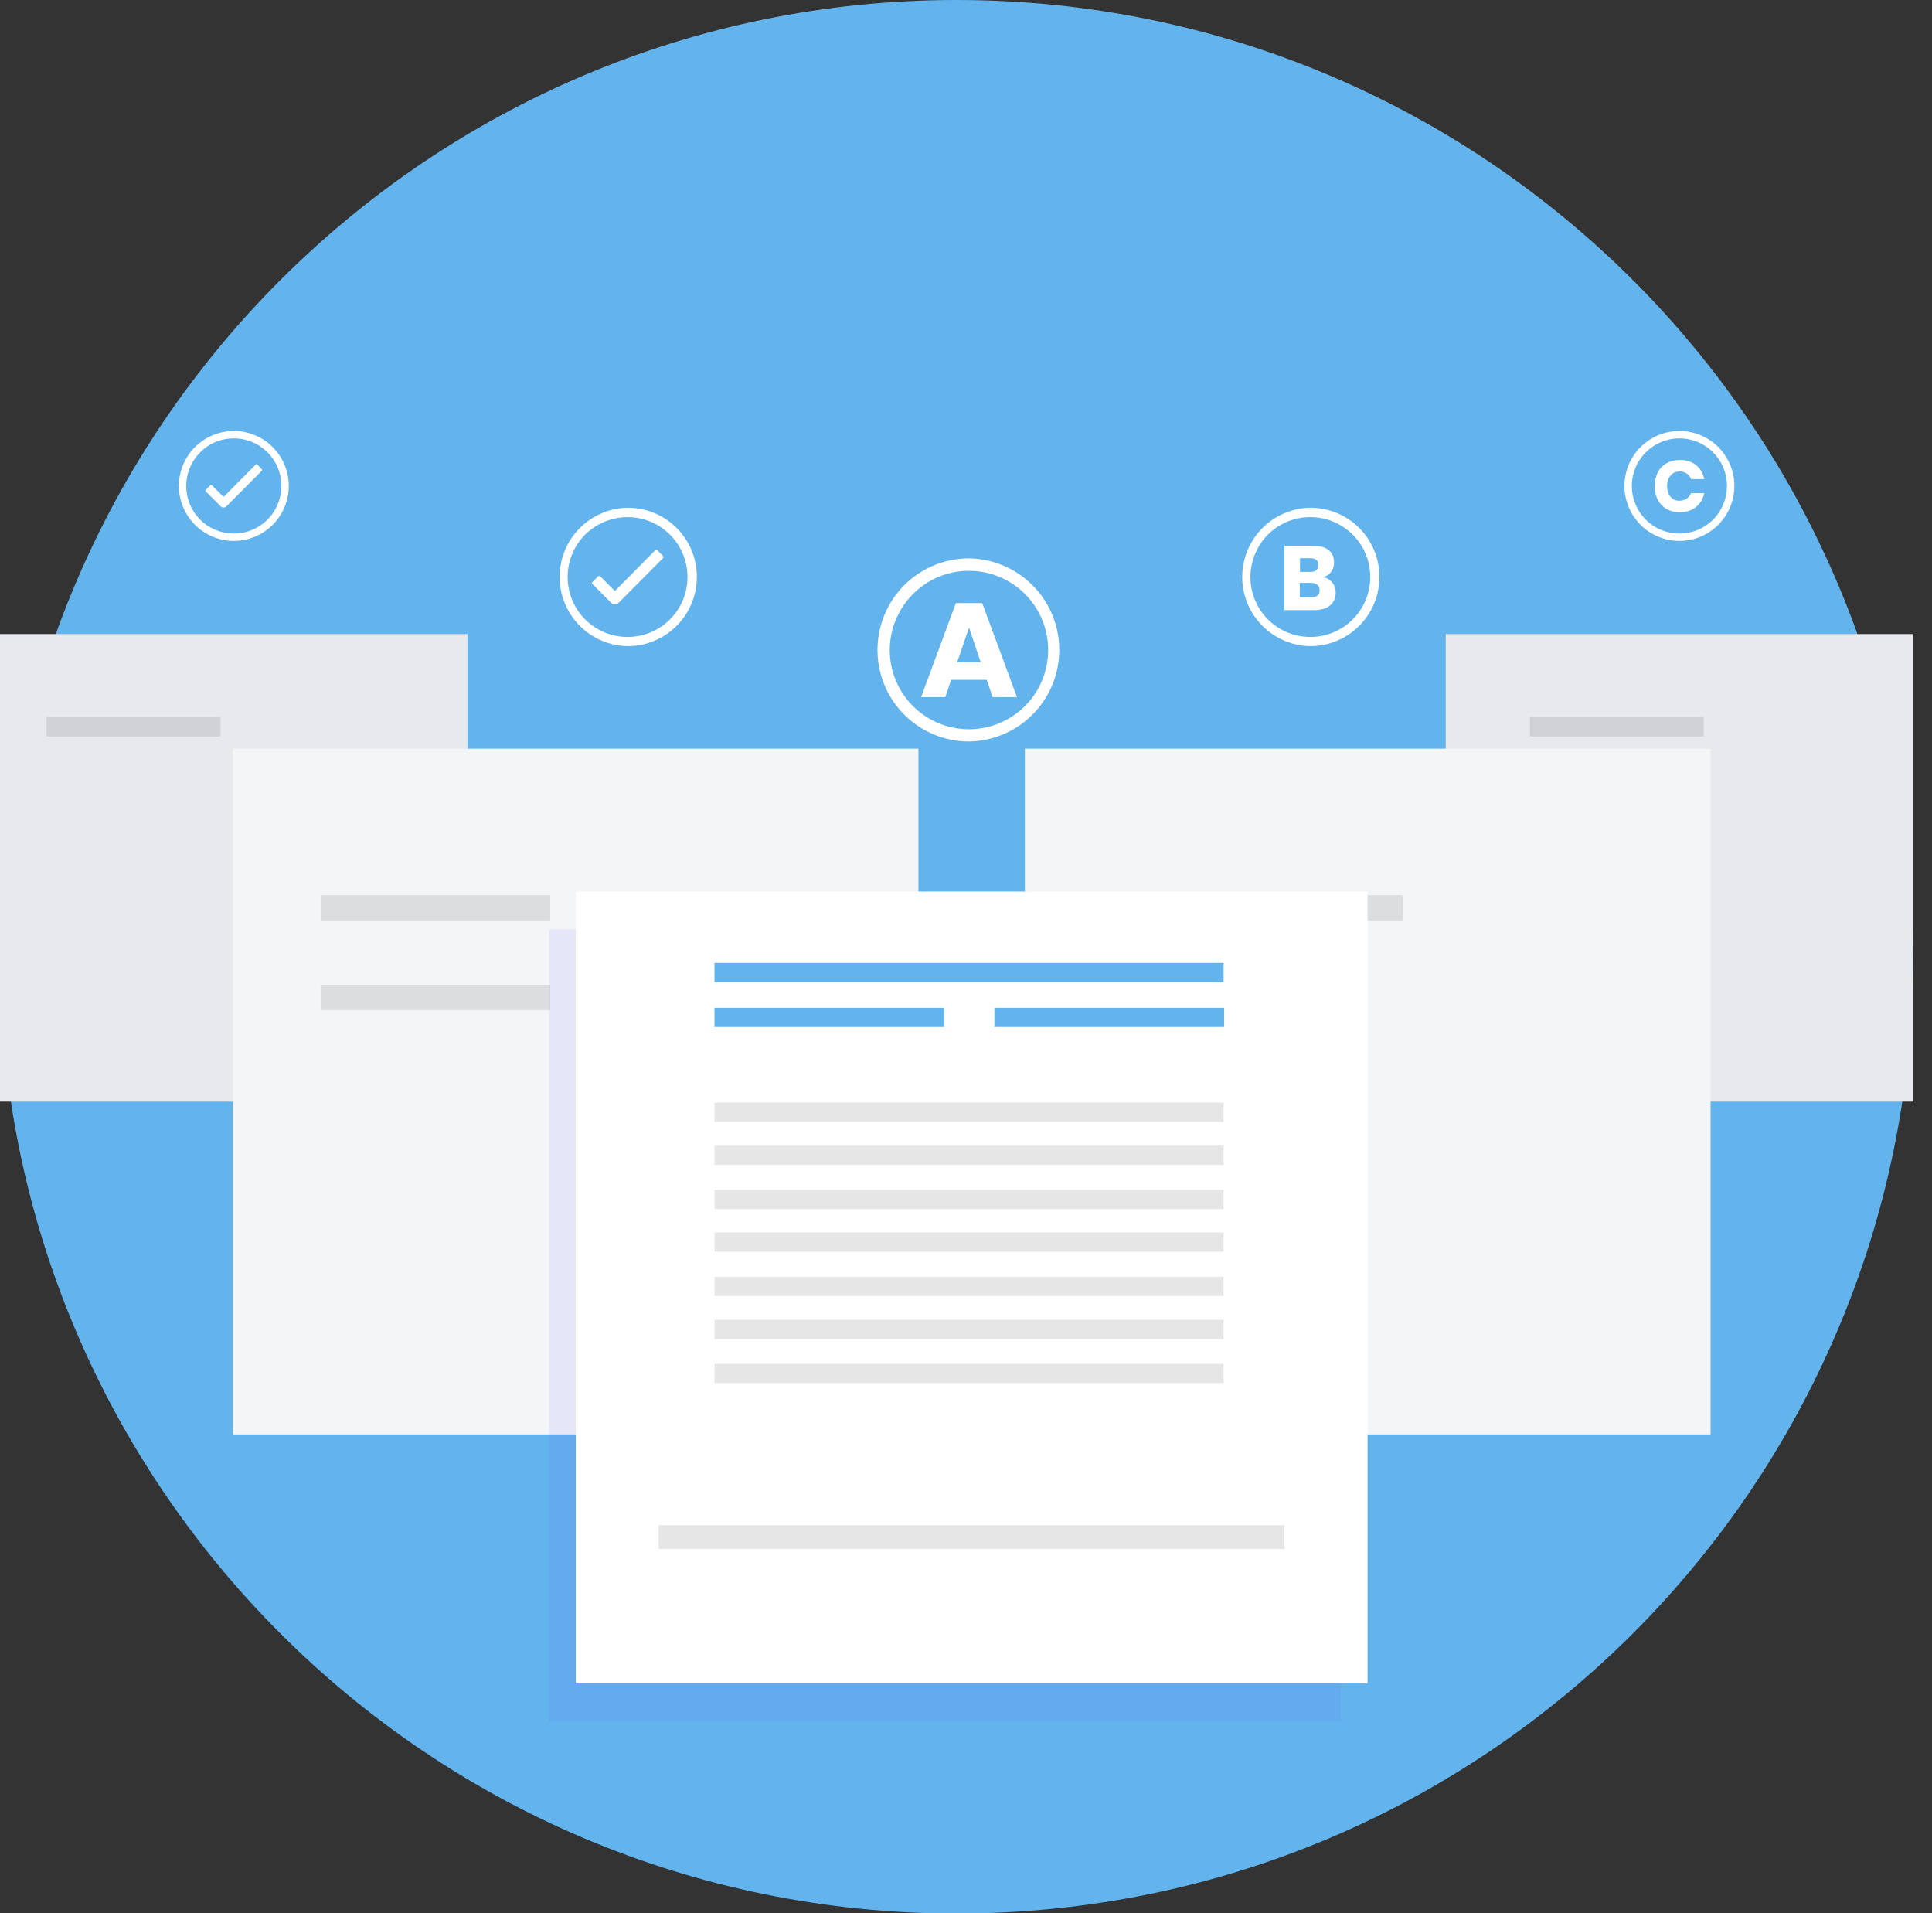
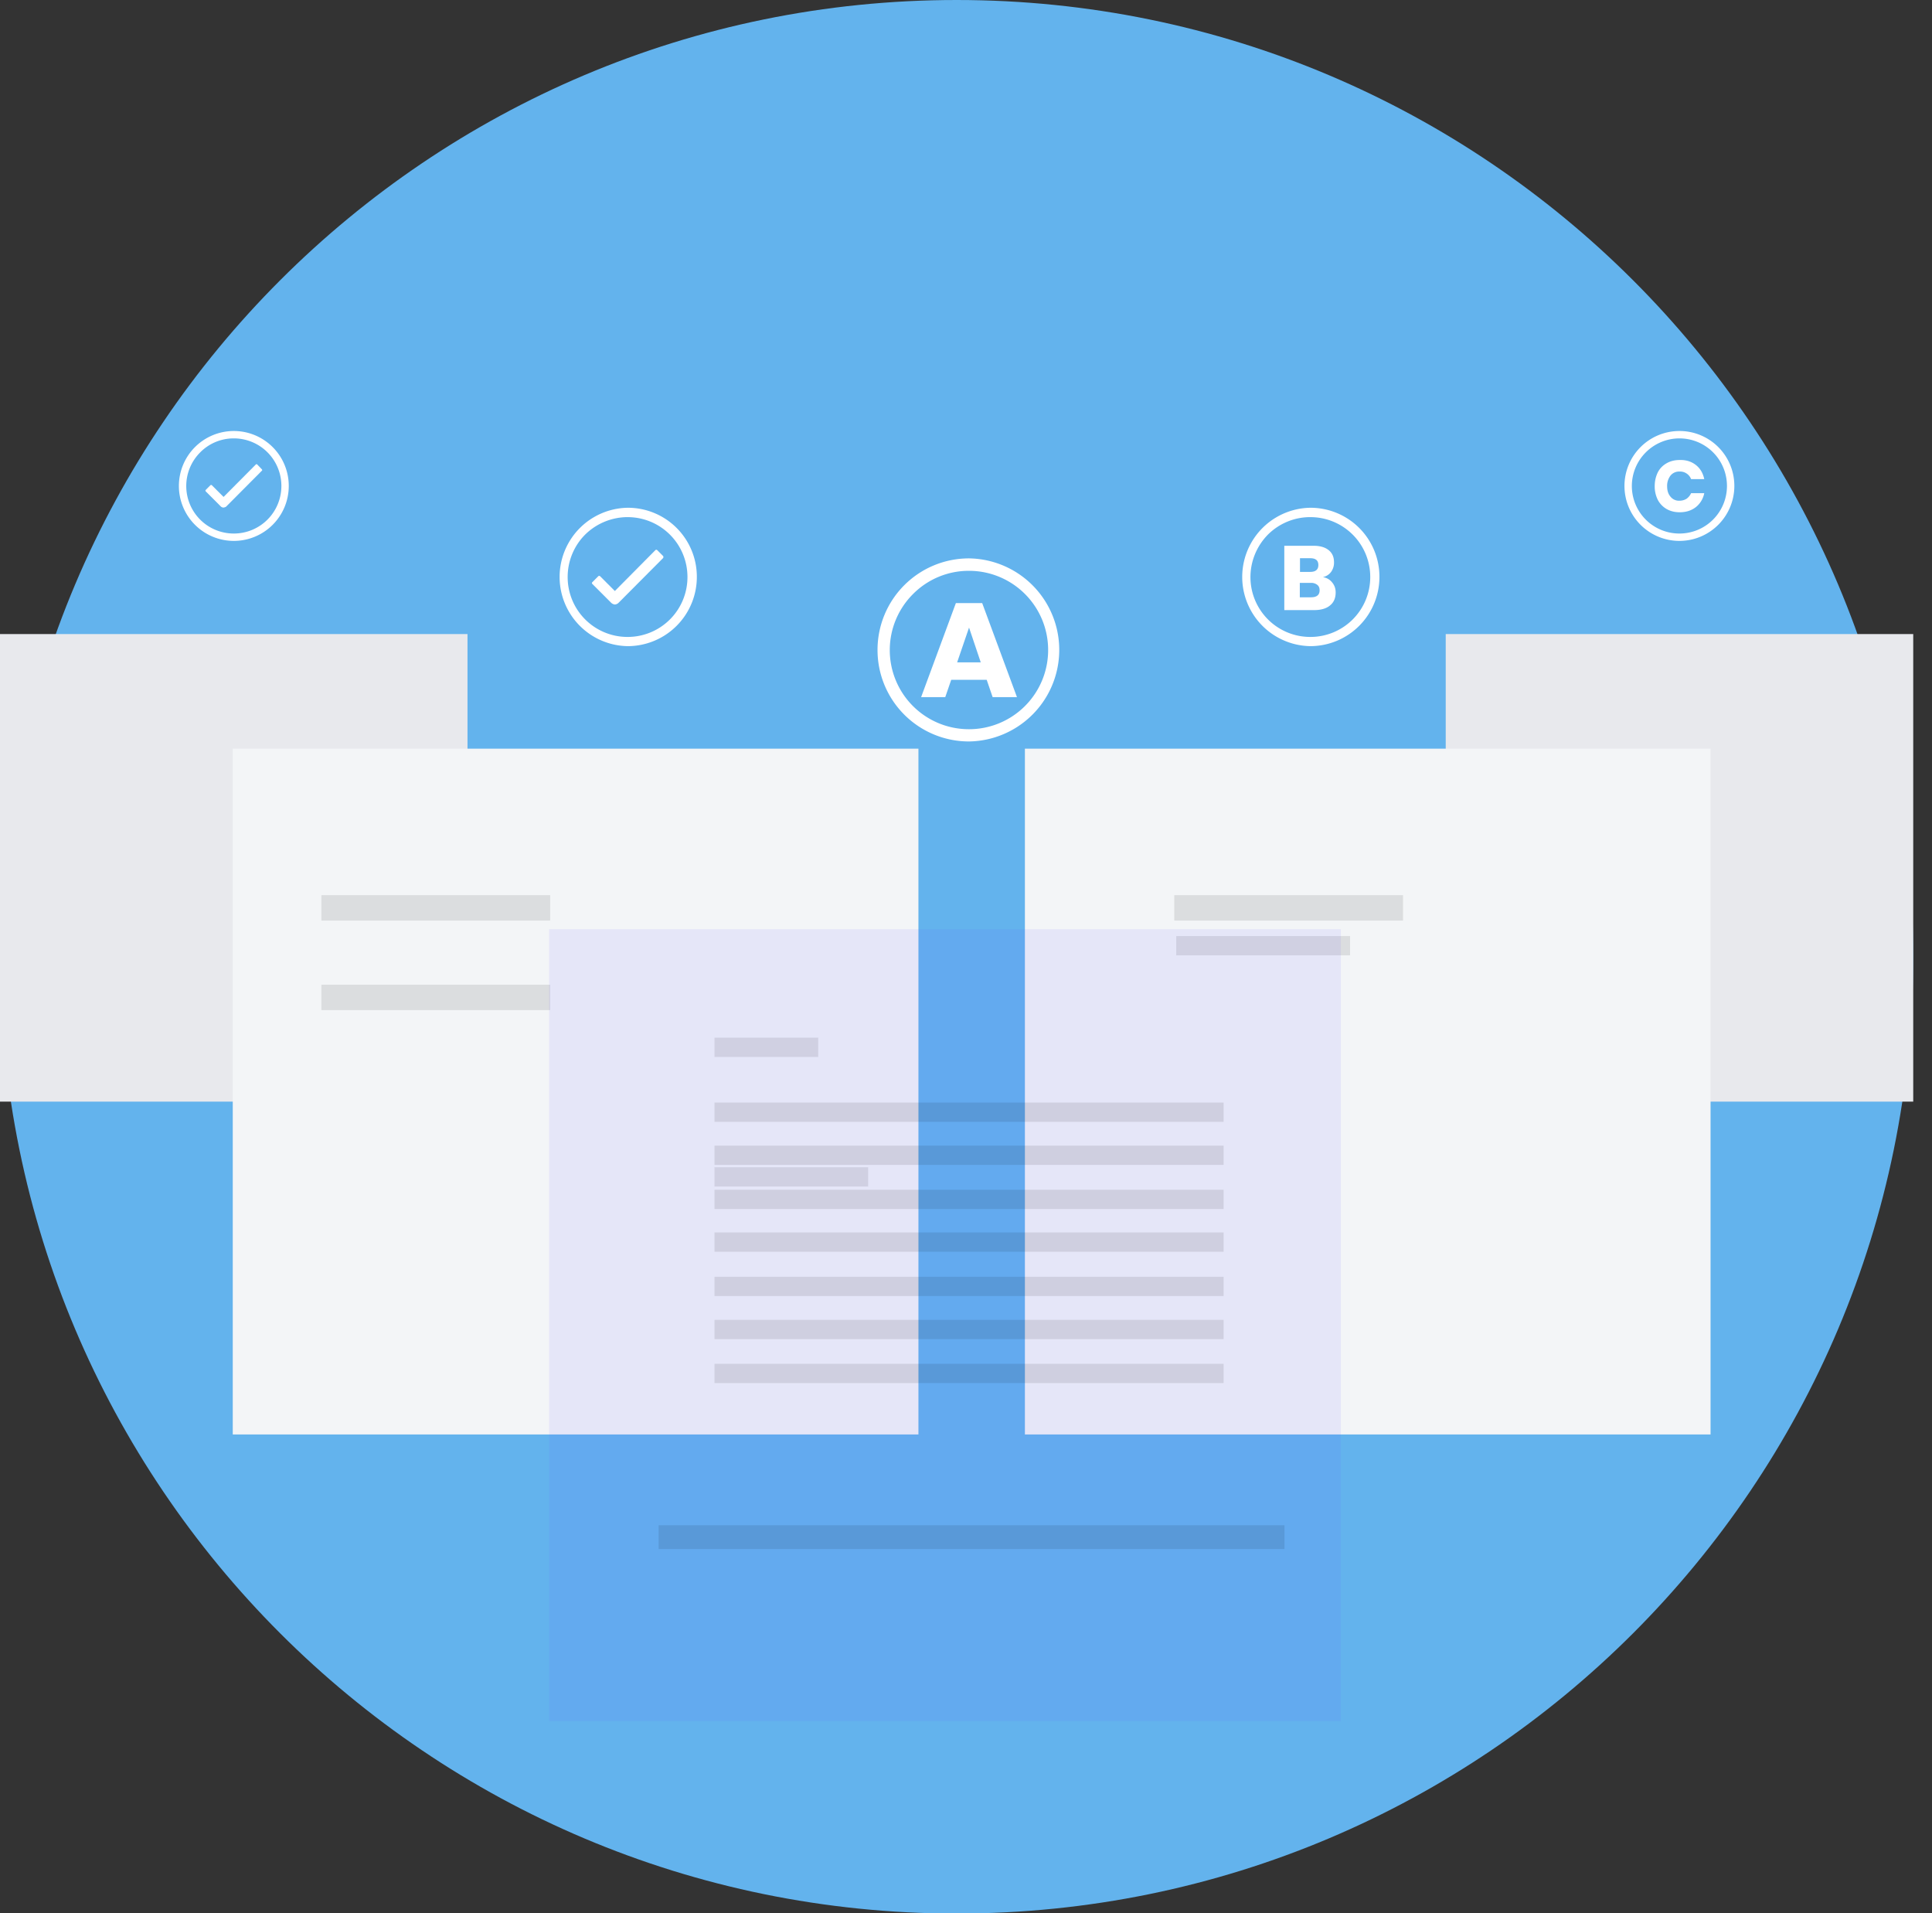
<svg xmlns="http://www.w3.org/2000/svg" width="101" height="100" fill="none">
  <rect width="100%" height="100%" fill="#333333" stroke="none" />
  <g clip-path="url(#clip0)">
    <path d="M50.01 100.019c27.619 0 50.009-22.39 50.009-50.01C100.019 22.39 77.629 0 50.009 0 22.39 0 0 22.39 0 50.01c0 27.619 22.39 50.009 50.01 50.009z" fill="#63B3ED" />
    <path d="M24.44 33.142H0v24.44h24.44v-24.44zM100.019 33.142h-24.44v24.44h24.44v-24.44z" fill="#E8E9ED" />
    <path d="M13.693 24.534l-.245-.255a.072.072 0 00-.037-.018c-.02 0-.028.01-.038.018l-1.685 1.695-.613-.612a.057.057 0 00-.075 0l-.245.245a.057.057 0 000 .076l.772.772a.216.216 0 00.16.075c.057-.01.123-.028.16-.075l1.846-1.855c.019-.01.019-.047 0-.066z" fill="#fff" />
    <path d="M12.225 22.914A2.484 2.484 0 0114.71 25.4a2.484 2.484 0 01-2.486 2.487 2.484 2.484 0 01-1.762-4.238 2.456 2.456 0 011.762-.735zm0-.386a2.872 2.872 0 10-.002 5.744 2.872 2.872 0 00.002-5.744zM34.667 29.064l-.31-.31a.072.072 0 00-.048-.02.072.072 0 00-.047.02l-2.119 2.137-.772-.773a.072.072 0 00-.047-.018.072.072 0 00-.047.018l-.31.311c-.029.028-.029.066 0 .094l.97.97a.337.337 0 00.206.104.303.303 0 00.198-.094l2.326-2.336c.019-.037.019-.075 0-.103z" fill="#fff" />
    <path d="M32.812 27.03a3.127 3.127 0 013.127 3.136 3.127 3.127 0 01-3.136 3.126 3.127 3.127 0 01-3.127-3.136c0-.828.33-1.629.914-2.213a3.176 3.176 0 012.222-.914zm0-.49a3.617 3.617 0 000 7.233 3.617 3.617 0 003.617-3.617 3.605 3.605 0 00-3.617-3.616zM87.794 22.914a2.484 2.484 0 012.487 2.486 2.484 2.484 0 01-2.487 2.487 2.484 2.484 0 01-1.76-4.238 2.489 2.489 0 011.76-.735zm0-.386a2.872 2.872 0 102.873 2.872 2.866 2.866 0 00-2.873-2.872c.01 0 .01 0 0 0zM68.497 27.03a3.127 3.127 0 013.136 3.126 3.127 3.127 0 01-3.127 3.136 3.127 3.127 0 01-3.136-3.126c0-.83.33-1.63.914-2.223a3.137 3.137 0 012.213-.914zm0-.49a3.617 3.617 0 000 7.233 3.617 3.617 0 003.616-3.617 3.605 3.605 0 00-3.616-3.616zM50.66 29.836a4.136 4.136 0 014.134 4.144 4.136 4.136 0 01-4.144 4.135 4.136 4.136 0 01-2.92-7.064 4.103 4.103 0 012.93-1.215zm0-.65a4.78 4.78 0 00-4.785 4.785 4.779 4.779 0 004.784 4.784 4.785 4.785 0 000-9.569z" fill="#fff" />
    <path d="M48.013 39.132H12.168v35.845h35.845V39.132zM89.424 39.132H53.579v35.845h35.845V39.132z" fill="#F3F5F7" />
-     <path opacity=".1" d="M11.528 37.483H2.439v1.008h9.089v-1.008zM89.066 37.483h-9.089v1.008h9.089v-1.008z" fill="#000" />
-     <path d="M67.998 82.727c.358.593 2.486 1.648 2.486 1.648s.018-2.373-.349-2.966a1.252 1.252 0 00-1.723-.415c-.593.358-.791 1.15-.414 1.733z" fill="#6C63FF" />
    <path opacity=".1" d="M28.762 46.788h-11.96v1.328h11.96v-1.328zM42.776 54.238h-5.424v1.008h5.424v-1.008zM45.385 61.01h-8.033v1.007h8.033V61.01zM28.762 51.47h-11.96v1.327h11.96V51.47zM73.347 46.788h-11.96v1.328h11.96v-1.328zM70.578 48.926H61.49v1.008h9.088v-1.008z" fill="#000" />
    <path opacity=".1" d="M70.098 48.569H28.706V89.96h41.392V48.57z" fill="#6C63FF" />
-     <path d="M71.492 46.6H30.1v41.392h41.392V46.6z" fill="#fff" />
    <path opacity=".1" d="M63.967 57.629H37.352v1.007h26.615v-1.008zM63.967 59.88H37.352v1.007h26.615V59.88zM63.967 62.187H37.352v1.008h26.615v-1.008zM63.967 64.419H37.352v1.008h26.615v-1.008zM63.967 66.736H37.352v1.007h26.615v-1.007zM63.967 68.987H37.352v1.007h26.615v-1.007zM63.967 71.285H37.352v1.007h26.615v-1.007zM67.15 79.723H34.432v1.243H67.15v-1.243z" fill="#000" />
-     <path d="M63.967 50.33H37.352v1.007h26.615V50.33zM49.36 52.675H37.352v1.007H49.36v-1.007zM63.995 52.675H51.987v1.007h12.008v-1.007z" fill="#63B3ED" />
    <path d="M51.582 35.533h-1.855l-.311.904h-1.262l1.817-4.915h1.375l1.818 4.915h-1.272l-.31-.904zm-.311-.913l-.612-1.817-.622 1.817h1.234zM69.645 30.448c.123.15.18.32.18.518 0 .292-.095.518-.293.678-.188.16-.47.245-.828.245H67.14v-3.362h1.525c.34 0 .603.075.791.226.189.15.283.358.283.64a.82.82 0 01-.16.509.716.716 0 01-.424.264.746.746 0 01.49.282zm-1.685-.556h.537c.282 0 .423-.122.423-.357 0-.245-.14-.358-.433-.358h-.527v.715zm1.026.96c0-.122-.037-.216-.122-.282a.502.502 0 00-.34-.103h-.573v.753h.583c.302 0 .452-.122.452-.367zM88.66 24.308c.226.179.368.423.434.734h-.688a.604.604 0 00-.235-.292.612.612 0 00-.377-.103.576.576 0 00-.461.207.873.873 0 00-.18.555c0 .236.057.415.18.556a.563.563 0 00.461.207.705.705 0 00.377-.104.72.72 0 00.235-.291h.688a1.225 1.225 0 01-.434.725c-.226.179-.508.273-.847.273-.264 0-.49-.057-.688-.17a1.193 1.193 0 01-.46-.48 1.57 1.57 0 01-.161-.716c0-.263.056-.499.16-.715.104-.207.264-.367.462-.48.197-.113.423-.17.687-.17.339-.01.621.085.847.264z" fill="#fff" />
  </g>
  <defs>
    <clipPath id="clip0">
      <path fill="#fff" d="M0 0h100.019v100H0z" />
    </clipPath>
  </defs>
</svg>